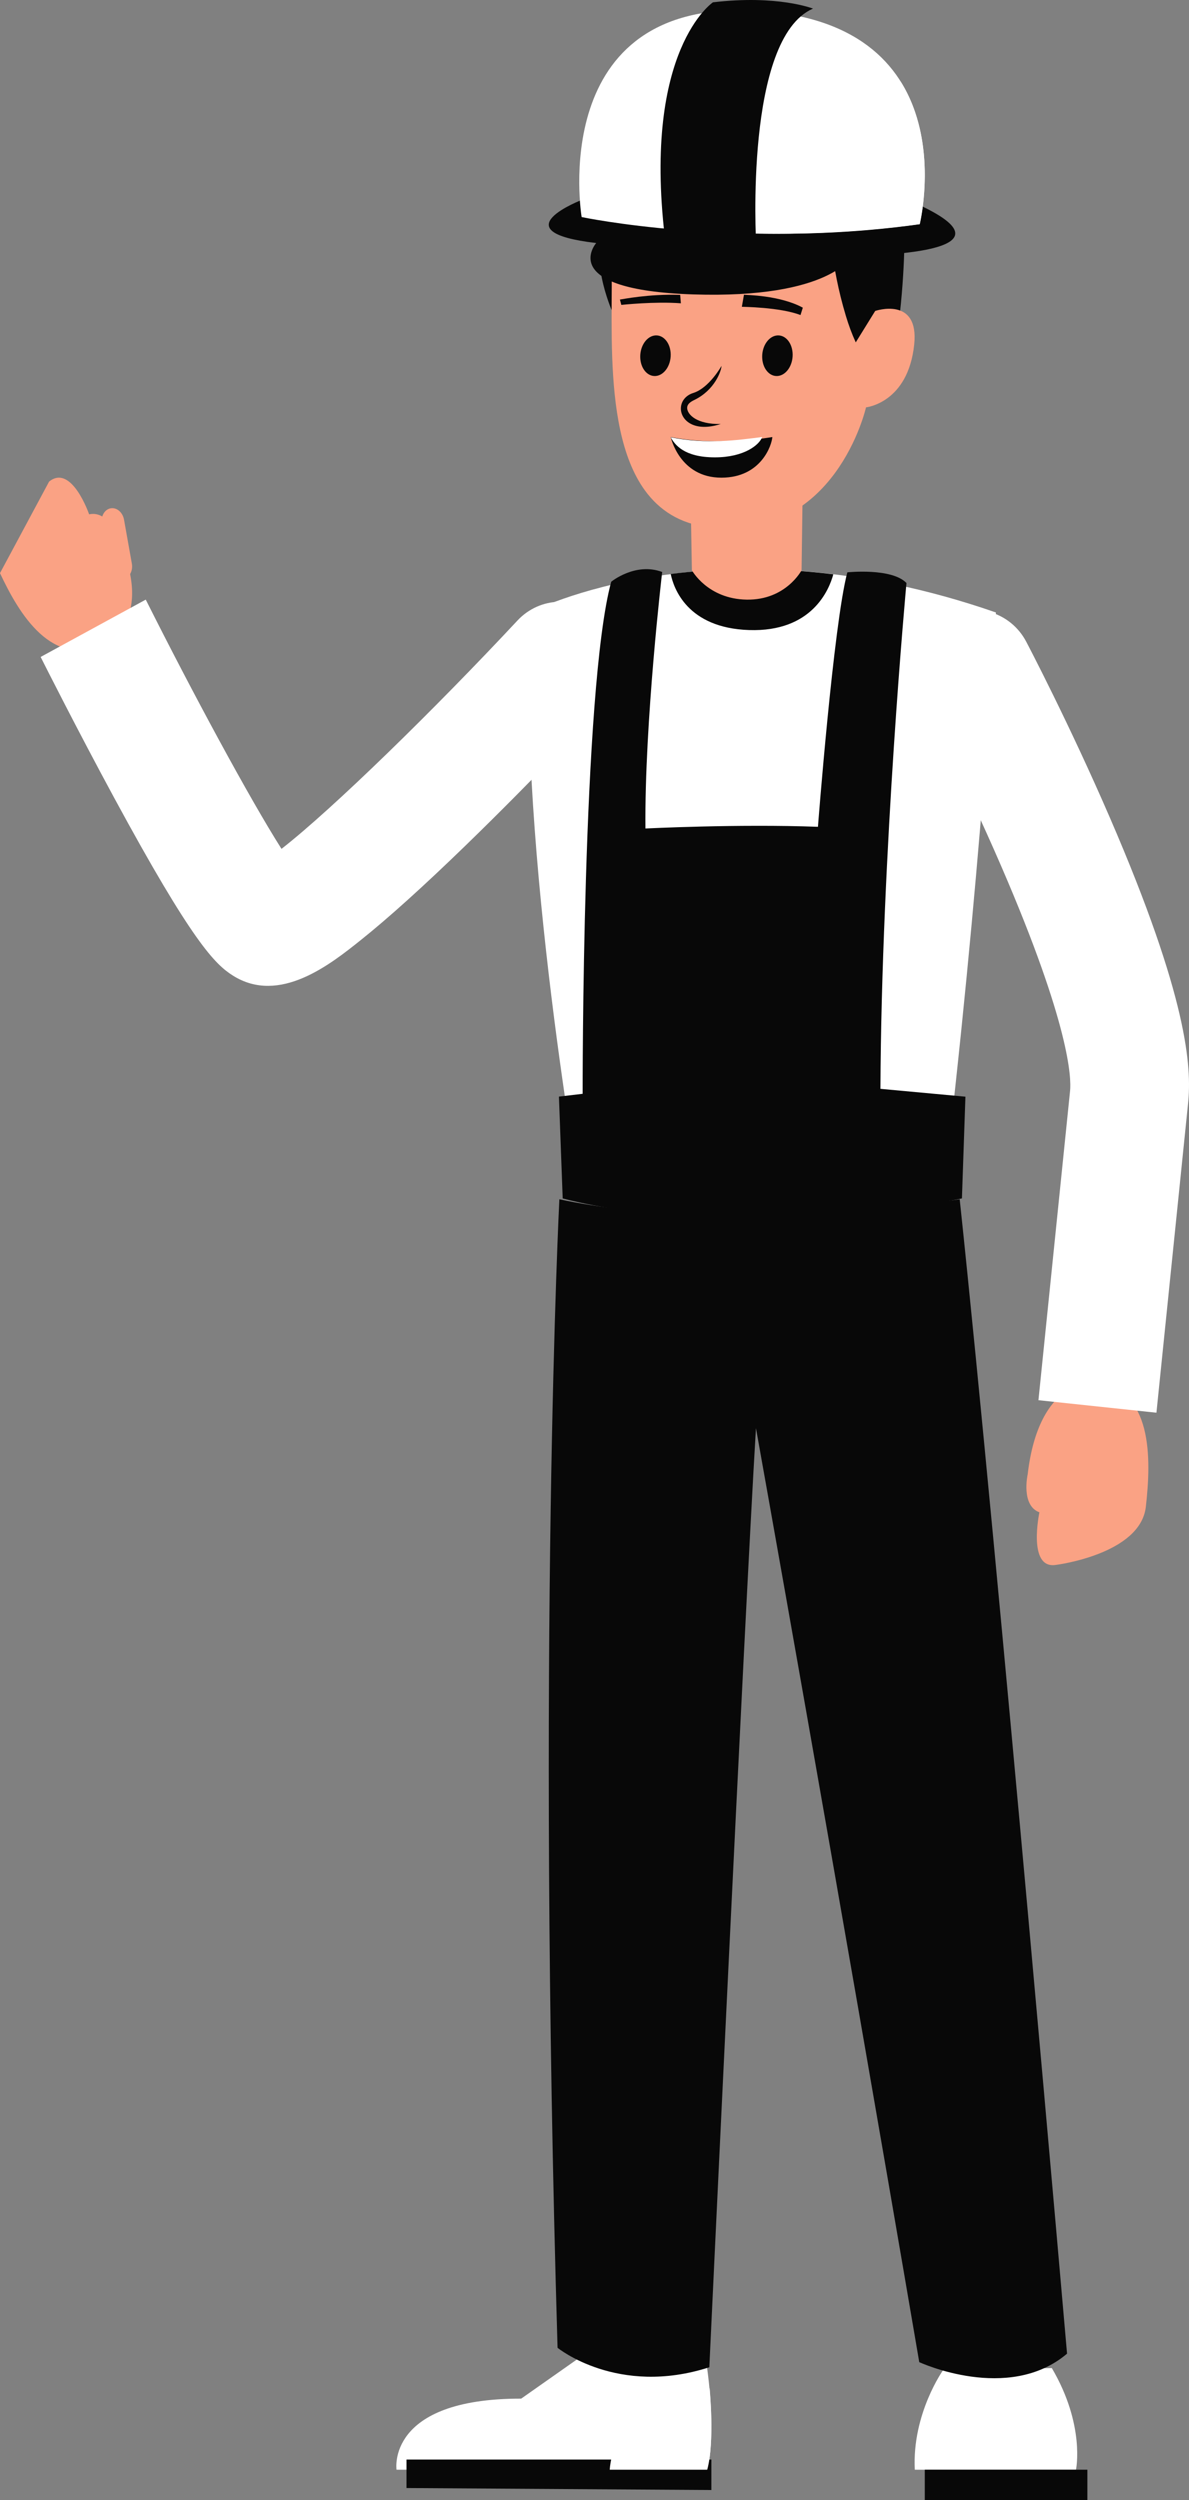
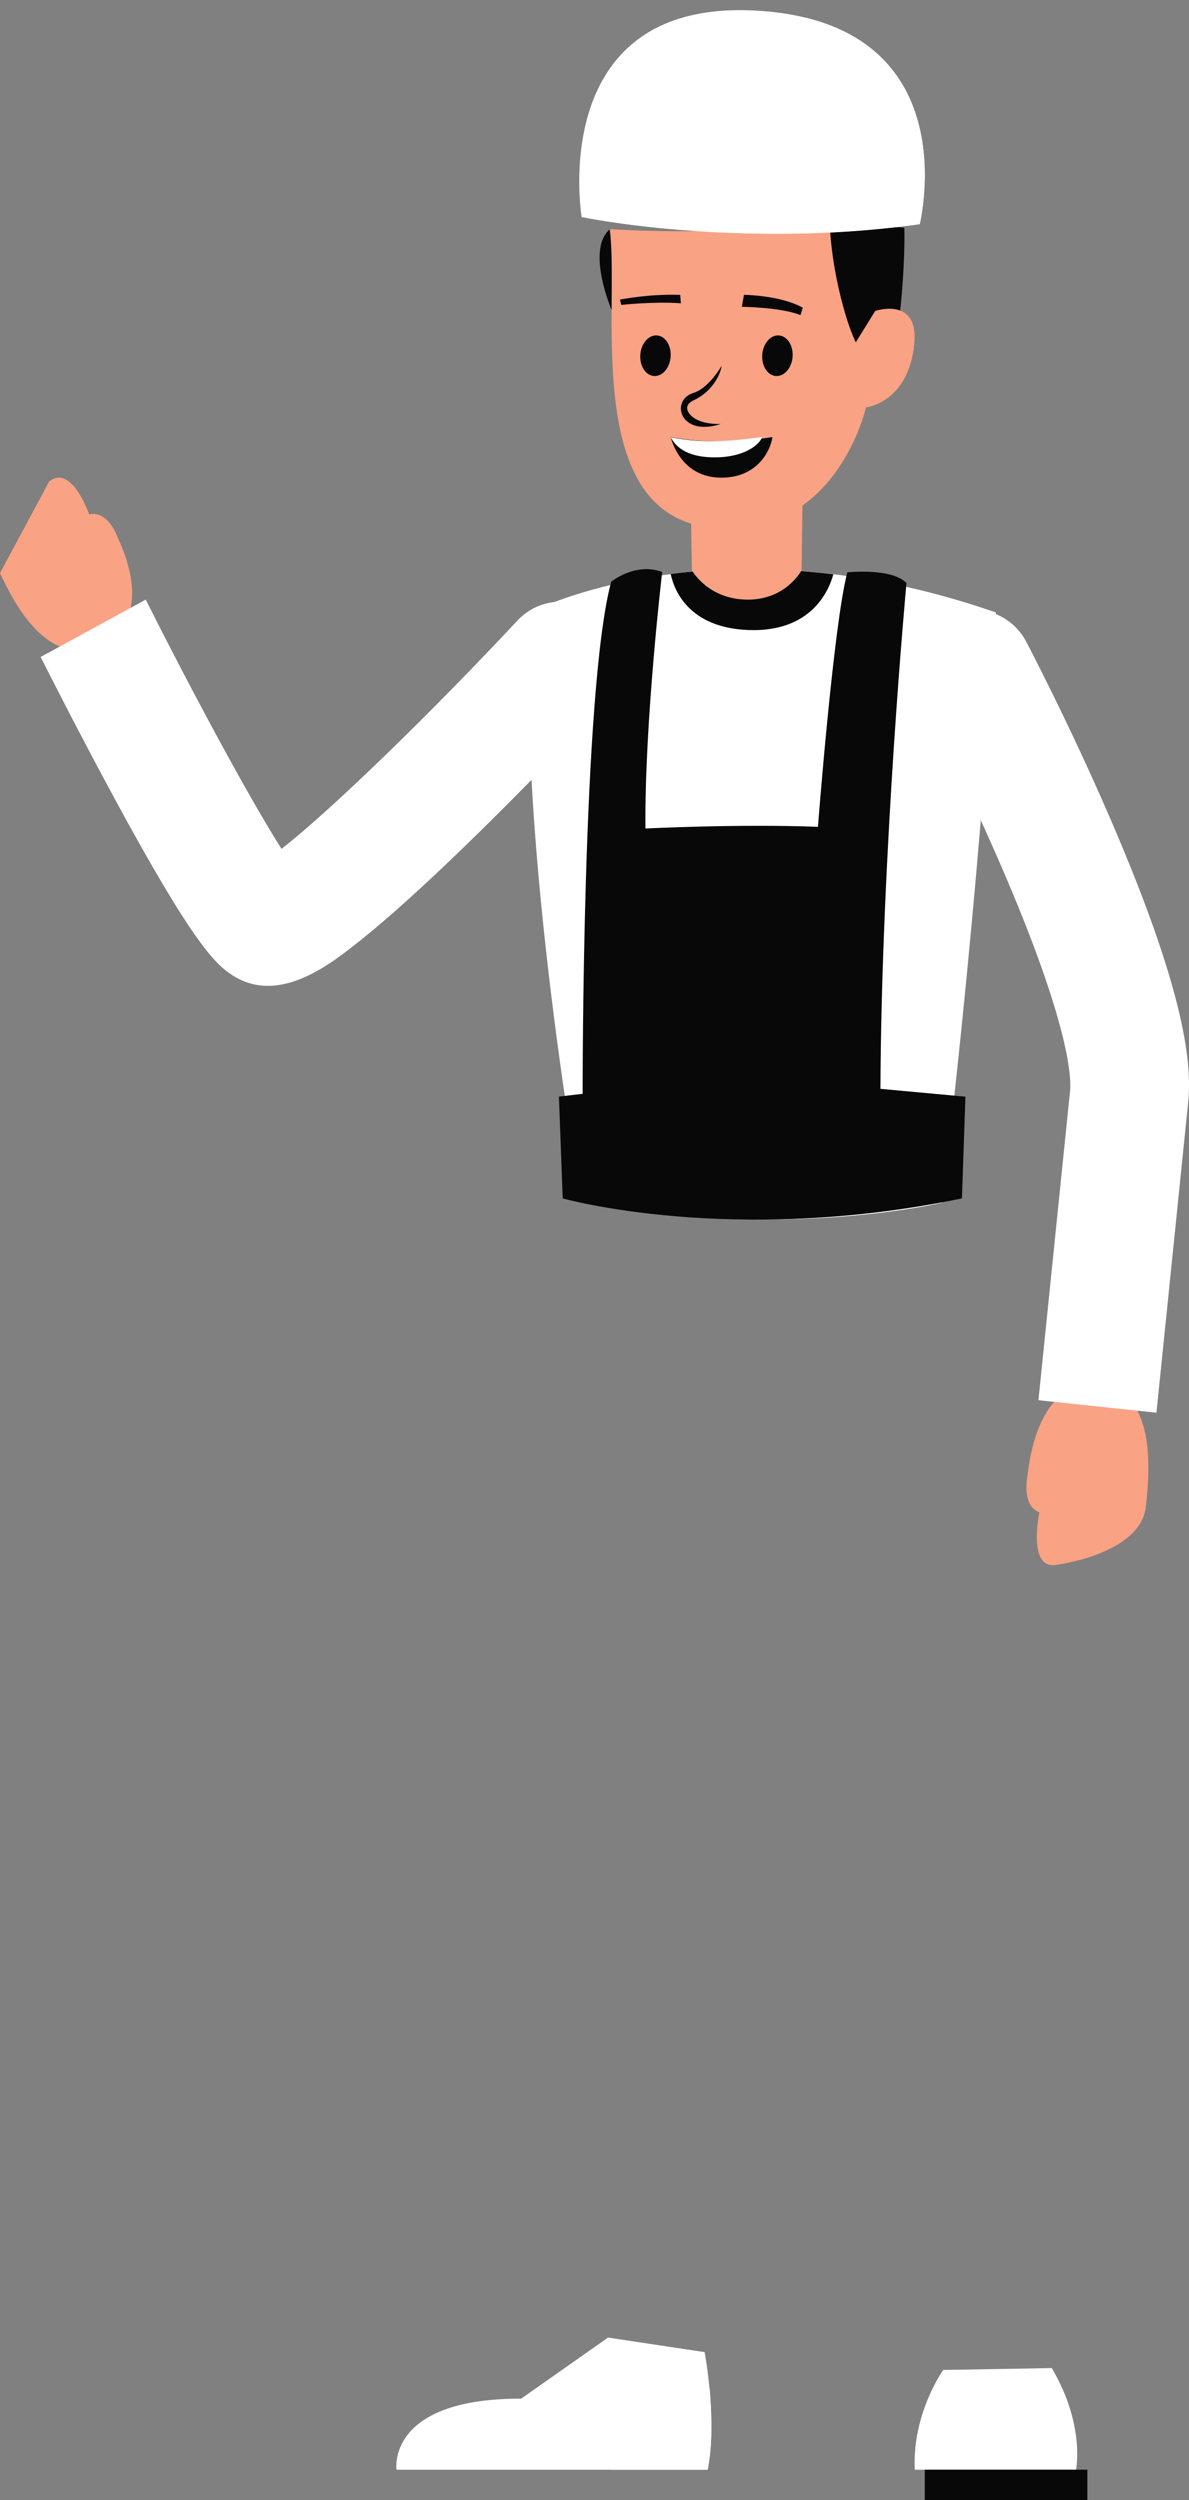
<svg xmlns="http://www.w3.org/2000/svg" height="246px" version="1.1" viewBox="0 0 117 246" width="117px">
  <rect x="0" y="0" width="117" height="246" fill="#808080" stroke="none" />
  <title>Painter</title>
  <g fill="none" fill-rule="evenodd" id="Page-1" stroke="none" stroke-width="1">
    <g id="Jewellery-Copy" transform="translate(-207, -85)">
      <g id="Painter" transform="translate(265.5, 208) scale(-1, 1) translate(-265.5, -208) translate(207, 85)">
        <path d="M117,56.392 C115.153,60.334 111.899,65.9 106.567,63.359 C106.567,63.359 101.671,60.98 105.402,52.931 C105.402,52.931 106.31,50.196 108.23,50.606 C108.23,50.606 109.954,45.596 112.17,47.387" fill="rgba(250,162,132,1)" id="Fill-4" />
        <path d="M113,64.639 C112.618,65.399 109.409,71.771 105.77,78.489 C98.074,92.7 95.847,94.878 94.077,95.993 C89.489,98.883 84.471,94.872 81.474,92.476 C78.773,90.317 75.31,87.191 71.182,83.187 C64.276,76.489 57.895,69.661 57.627,69.374 C55.39,66.976 55.47,63.173 57.805,60.877 C60.141,58.581 63.848,58.662 66.085,61.06 C74.211,69.765 84.254,79.59 89.3,83.522 C92.459,78.547 98.087,68.109 102.622,59.069 C102.633,59.045 102.648,59.023 102.66,59 L113,64.639" fill="white" id="Fill-6" />
        <path d="M59.747,118.335 C59.747,118.335 66.031,83.562 64.853,60.263 C64.853,60.263 46.593,50.671 19,60.263 C19,60.263 20.516,87.013 24.301,118.335 C24.301,118.335 39.989,122.081 59.747,118.335" fill="white" id="Fill-12" />
        <path d="M22.344,117.914 L22,107.905 L30.363,107.133 C30.265,83.864 27.801,57.364 27.801,57.364 C29.26,55.85 33.62,56.313 33.62,56.313 C34.98,61.42 36.512,81.351 36.512,81.351 C44.359,81.058 53.487,81.517 53.487,81.517 C53.585,71.056 51.839,56.28 51.839,56.28 C54.482,55.291 56.855,57.24 56.855,57.24 C59.733,67.768 59.667,107.622 59.667,107.622 L62,107.897 L61.629,117.914 C61.629,117.914 45.003,122.608 22.344,117.914" fill="#080808" id="Fill-14" />
        <path d="M53.684,87.489 C53.684,87.489 45.444,86.893 36,87.017 C36,87.017 36.661,93.946 36.775,98.486 C36.775,98.486 45.943,106.55 53.998,98.247 C53.998,98.247 54.044,93.464 53.684,87.489" fill="#080808" id="Fill-16" />
        <path d="M43.295,61.993 C37.083,62.201 35.401,58.001 35,56.508 C41.186,55.753 46.575,55.922 51,56.476 C50.718,57.857 49.383,61.789 43.295,61.993" fill="#080808" id="Fill-18" />
        <path d="M49,51.321 L48.917,56.112 C48.917,56.112 47.383,58.935 43.527,58.999 C39.67,59.064 38.123,56.111 38.123,56.111 L38,47 C42.573,50.184 47.103,51.608 49,51.321" fill="rgba(250,162,132,1)" id="Fill-20" />
        <path d="M11.121,243 C11.121,243 10.189,238.632 13.499,233 L24.186,233.186 C24.186,233.186 27.26,237.486 26.982,243 L11.121,243 Z" fill="white" id="Fill-24" />
        <polygon fill="#080808" id="Fill-26" points="10 246 26 246 26 243 10 243" />
        <path d="M47.665,231.431 C47.665,231.431 46.404,238.039 47.355,243 L77.981,243 C77.981,243 79.027,235.99 65.712,236.006 L57.169,230 L47.665,231.431 Z" fill="white" id="Fill-31" />
-         <polygon fill="#080808" id="Fill-32" points="47 245 77 244.803 77 242 47 242" />
        <path d="M57,243 C57,243 56.71,235.048 47.168,235 C47.168,235 46.662,240.274 47.407,243 L57,243 Z" fill="white" id="Fill-34" />
-         <path d="M61.957,118 C61.957,118 64.18,161.831 62.135,231.005 C62.135,231.005 56.221,235.832 47.2,232.919 C47.2,232.919 43.784,160.115 42.612,140.518 C42.612,140.518 34.778,184.221 26.543,232.417 C26.543,232.417 17.778,236.483 12,231.582 C12,231.582 18.647,154.977 22.563,118 C22.563,118 45.776,121.487 61.957,118" fill="#080808" id="Fill-38" />
        <path d="M47.878,25.622 C50.362,25.434 56.965,22.535 56.965,22.535 C59.396,24.556 56.783,30.587 56.783,30.587 L34.171,34.171 L29.104,35 C28.218,30.908 27.928,24.788 28.015,22.4 C32.601,22.094 35.574,22 35.574,22 C35.574,22 45.395,25.809 47.878,25.622 Z" fill="#080808" id="Fill-42" />
        <path d="M30.878,30.594 L32.792,33.687 C33.177,32.85 33.496,31.974 33.763,31.088 C35.306,25.965 35.344,22 35.344,22 C46.972,23.286 57,22.539 57,22.539 C56.237,28.41 58.269,41.739 53.541,48.25 C52.132,50.189 50.125,51.526 47.262,51.878 C34.793,53.409 31.782,40.081 31.782,40.081 C31.782,40.081 27.641,39.66 27.04,33.894 C26.541,29.117 30.878,30.594 30.878,30.594" fill="rgba(250,162,132,1)" id="Fill-43" />
        <path d="M46.076,41.718 C48.655,42.552 49.957,41.379 49.999,40.259 C50.026,39.53 49.55,38.906 48.787,38.668 C47.217,38.179 46.012,36.022 46,36 C46.021,36.508 46.673,38.39 48.684,39.358 C49.118,39.568 49.395,39.797 49.382,40.158 C49.359,40.785 48.44,41.764 46.076,41.718" fill="#080808" id="Fill-45" />
        <path d="M55.861,30 L56,29.473 C55.833,29.46 53.197,28.906 50.068,29.014 L50,29.843 C52.569,29.644 55.82,29.997 55.861,30" fill="#080808" id="Fill-46" />
        <path d="M38.229,31 C40.254,30.216 43.965,30.193 44,30.186 L43.792,29 C43.645,29.028 40.28,29.033 38,30.274 L38.229,31 Z" fill="#080808" id="Fill-47" />
-         <path d="M59.698,19.647 C59.698,19.647 67.969,22.798 58.331,23.911 C58.331,23.911 62.38,28.53 48.783,28.968 C35.187,29.406 33.137,25.155 33.137,25.155 C33.137,25.155 16.162,25.216 26.145,20.36 C36.129,15.504 59.698,19.647 59.698,19.647" fill="#080808" id="Fill-48" />
        <path d="M26.511,22.05 C26.511,22.05 21.567,2.333 42.429,1.055 C63.361,-0.227 59.765,21.357 59.765,21.357 C59.765,21.357 44.696,24.536 26.511,22.05 Z" fill="white" id="Fill-49" />
        <path d="M56,21.821 C51.122,22.589 39.655,23.91 26.492,22.06 C26.492,22.06 24.547,14.084 28.391,8 C31.448,20.384 49.33,21.749 56,21.821 Z" fill="white" id="Fill-50" />
-         <path d="M42.593,23.958 C42.593,23.958 43.775,3.793 37,0.847 C37,0.847 40.471,-0.53 46.845,0.228 C46.845,0.228 53.742,4.845 51.581,23.329 C51.581,23.329 47.211,24.197 42.593,23.958" fill="#080808" id="Fill-52" />
        <path d="M42,35.119 C41.989,36.221 41.309,37.062 40.48,36.996 C39.652,36.931 38.989,35.984 39,34.882 C39.011,33.779 39.692,32.938 40.52,33.004 C41.349,33.069 42.012,34.016 42,35.119" fill="#080808" id="Fill-53" />
        <path d="M54,35.118 C53.989,36.22 53.309,37.062 52.48,36.996 C51.652,36.931 50.988,35.984 51,34.882 C51.011,33.779 51.692,32.938 52.52,33.004 C53.348,33.069 54.012,34.016 54,35.118" fill="#080808" id="Fill-54" />
        <path d="M41,43 C41,43 46.182,43.957 51,43 C51,43 50.147,47.008 46,47 C42.091,46.992 41.045,43.775 41,43" fill="#080808" id="Fill-56" />
        <path d="M46.659,45 C49.717,45 50.615,43.723 51,43.027 C47.412,43.74 44.519,43.314 42,43 C42.273,43.773 43.776,45 46.659,45" fill="rgba(255,255,255,1)" id="Fill-57" />
        <path d="M9.365,136.004 C9.365,136.004 14.761,135.518 15.876,145.074 C15.876,145.074 16.559,148.123 14.72,148.801 C14.72,148.801 15.919,154.42 13.099,153.975 C13.099,153.975 4.775,152.943 4.246,148.253 C3.717,143.562 3.514,136.581 9.365,136.004" fill="rgba(250,162,132,1)" id="Fill-62" />
        <path d="M18.456,85.275 C11.695,100.908 11.577,106.107 11.702,107.328 L14.815,137.769 L3.205,139 L0.091,108.559 C-0.275,104.978 0.123,98.173 7.772,80.485 C11.771,71.238 15.844,63.467 16.016,63.141 C17.536,60.247 21.073,59.155 23.915,60.704 C26.758,62.252 27.829,65.854 26.309,68.747 C26.269,68.823 22.276,76.44 18.456,85.275" fill="white" id="Fill-63" />
-         <path d="M104.026,55.448 C103.895,56.181 104.277,56.868 104.878,56.984 C105.48,57.098 106.074,56.598 106.205,55.865 L106.974,51.552 C107.105,50.819 106.723,50.132 106.122,50.016 C105.52,49.902 104.926,50.402 104.795,51.135 L104.026,55.448 Z" fill="rgba(250,162,132,1)" id="Fill-64" />
      </g>
    </g>
  </g>
</svg>